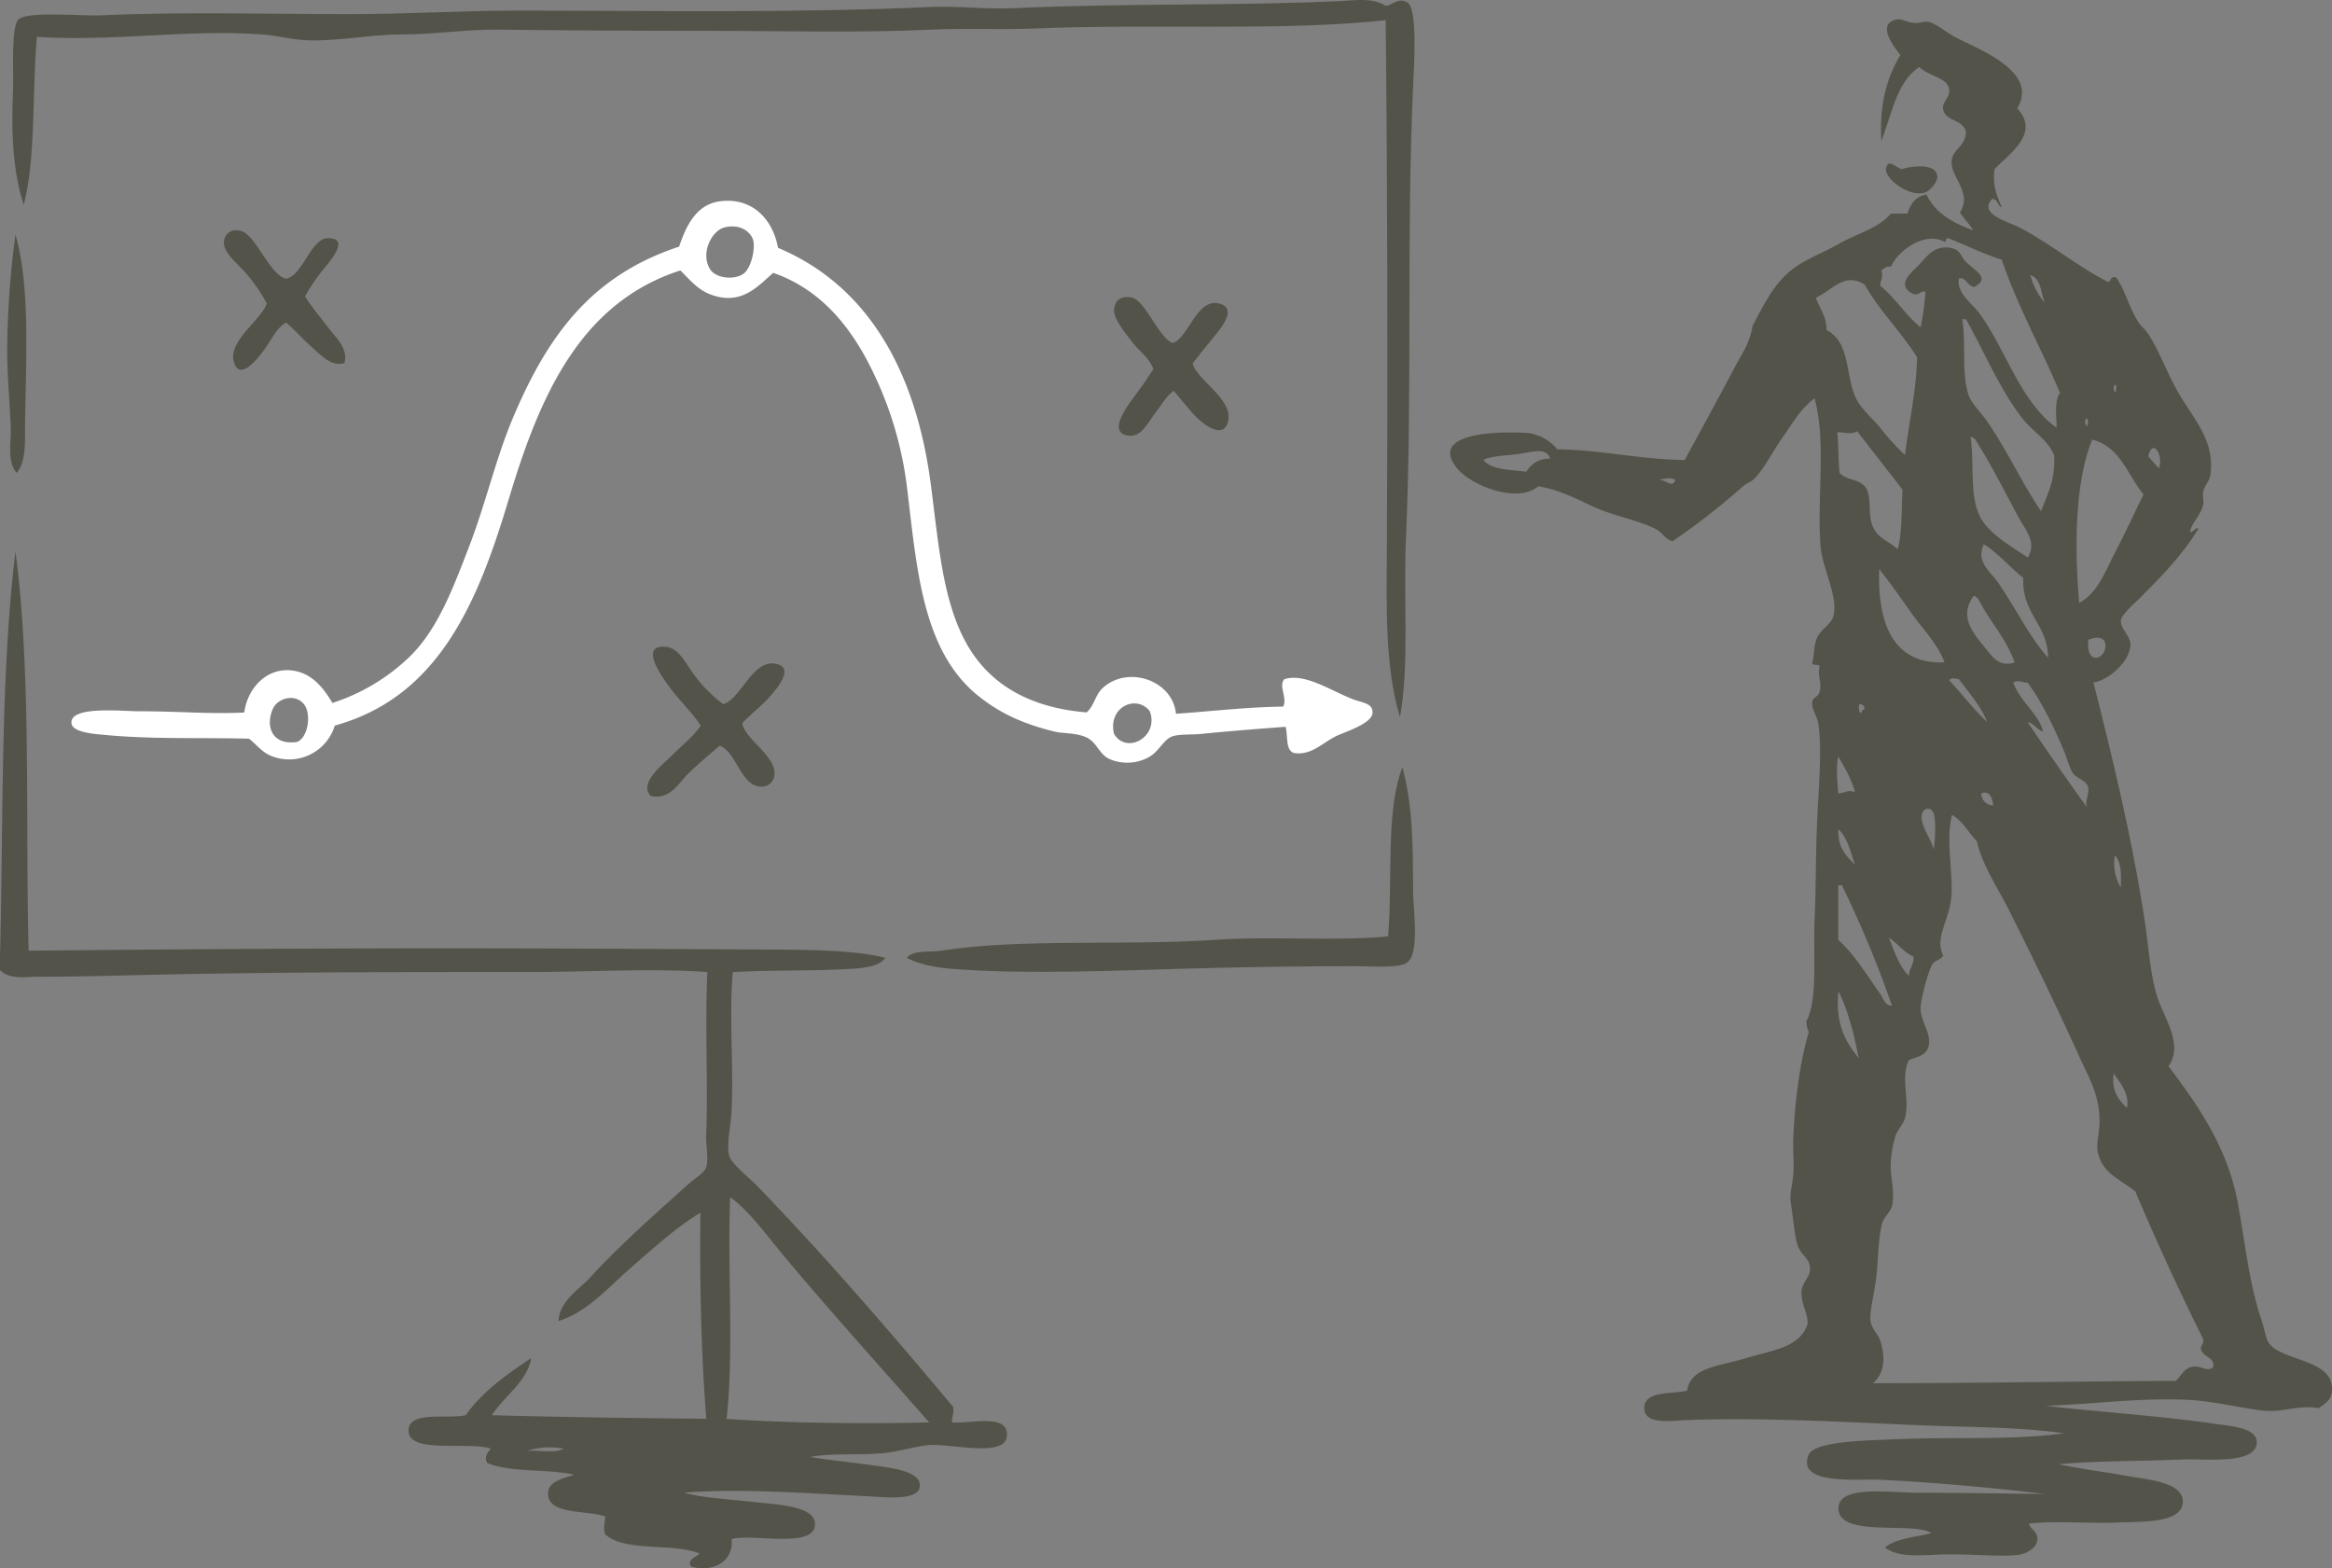
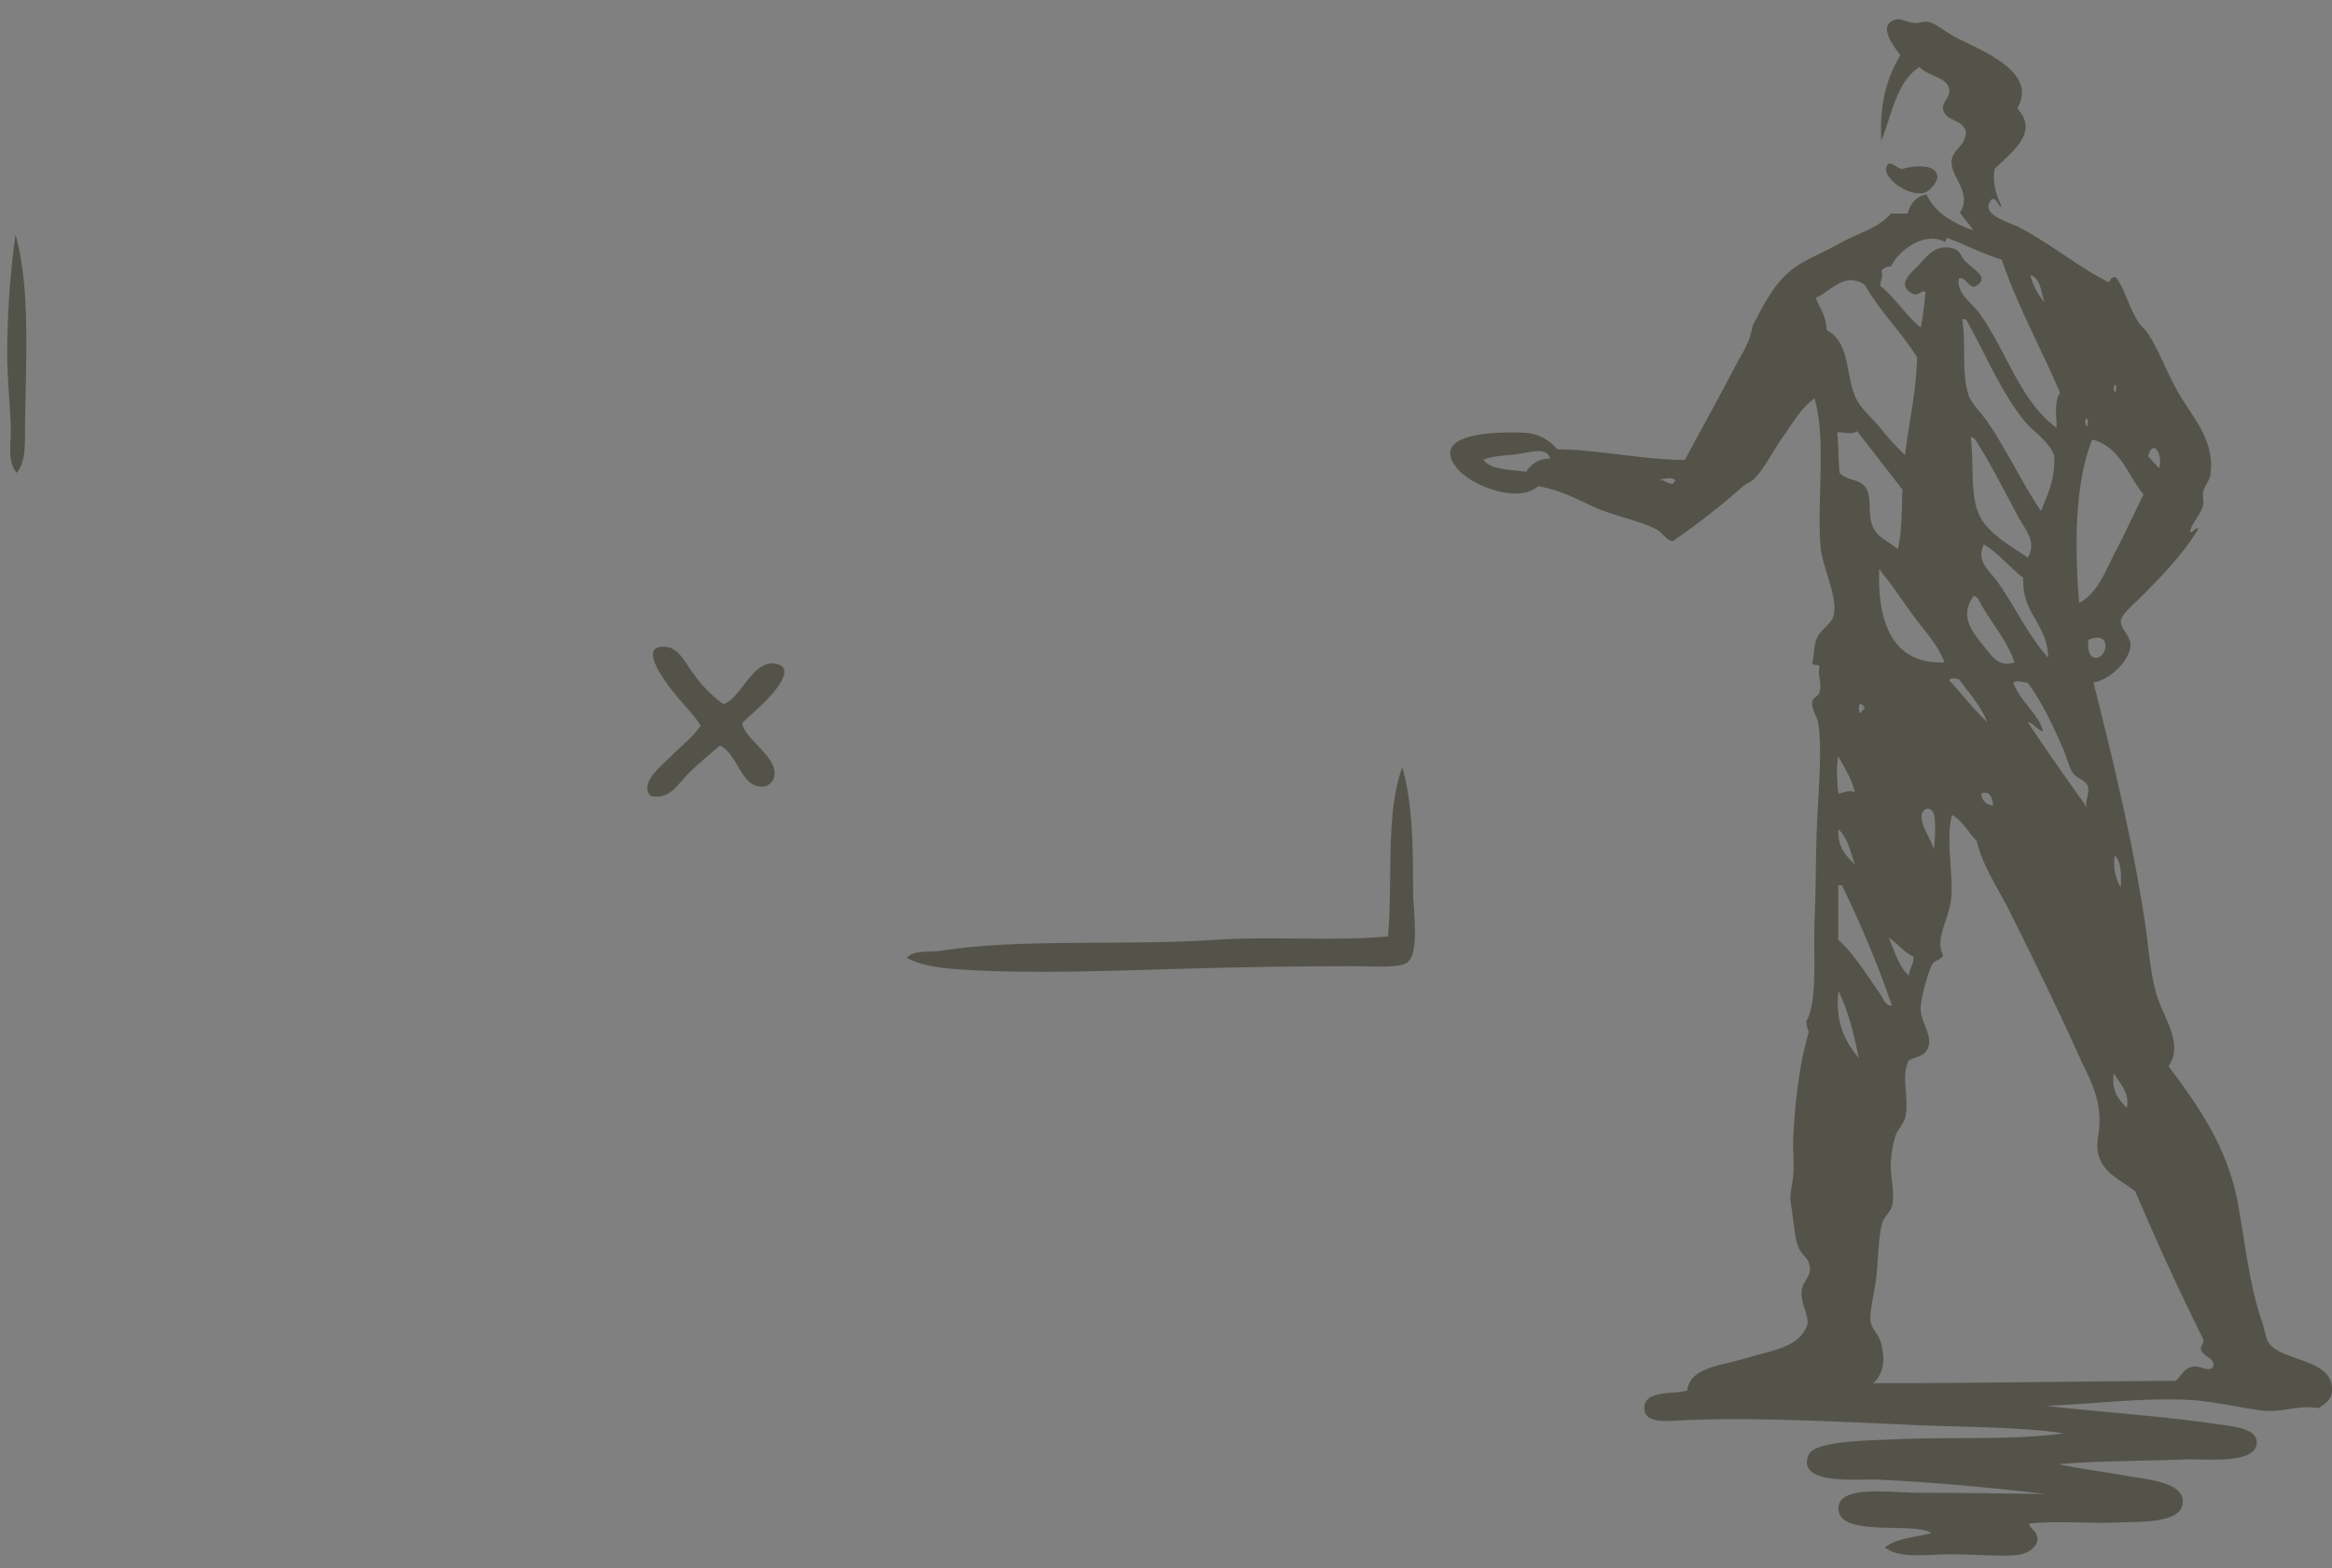
<svg xmlns="http://www.w3.org/2000/svg" viewBox="0 0 562.2 378.13">
  <rect x="0" y="0" width="562.2" height="378.13" fill="#808080" stroke="none" />
  <g fill-rule="evenodd" transform="translate(-185.82 -110.93)">
-     <path d="m523.33 283.83c-3.67-12.13-3.24-26.61-3.16-40.79.23-42.09.14-87-.29-127.25-24.73 2.73-56.41.83-84.45 2-8.5.36-16.85-.11-25.27.29-17.6.82-35.29.29-52.86.29-17.27 0-34.49-.09-51.41-.29-7.7-.09-15.31 1.15-23 1.15s-15.19 1.61-22.68 1.43c-3.64-.08-7.4-1.15-11.21-1.43-17.62-1.31-37.11 1.83-54.29.57-1.17 13.4-.21 29.13-3.15 40.51-2.48-7.38-3.12-16.67-2.59-27.87.19-4.12-.61-15.39 1.43-16.95 2.48-1.88 15.55-.67 19.54-.85 19.77-.93 40.31-.3 60.32-.3 13.58 0 26.87-.85 39.93-.85 33.28 0 66.45.64 99.67-.87 6.86-.31 13.61.59 20.11.29 26.77-1.25 53.13-.52 79-1.72 3.76-.18 7.71-.89 10.91 1.14 1.36 0 3-2.07 5.17-.86 2.56 1.4 1.71 14.34 1.44 20.4-1.65 36.4-.12 72.42-1.72 108.87-.66 15.12.88 30.19-1.44 43.09z" fill="#54534a" />
    <path d="m644.26 151.7c2.94-.9 8.38-1.35 8.62 1.72.12 1.48-2 3.73-3.16 4-4 1-9.82-3.67-9.19-6 .58-2.2 1.85-.42 3.73.28z" fill="#54534a" />
-     <path d="m447.79 282.68c1.92-1.72 2-4.22 4-6 6.05-5.37 16.75-1.72 17.53 6.32 8.62-.57 16.79-1.6 25.85-1.72 1.1-2.08-1.22-5 .29-6.61 5-1.58 11.32 2.88 16.66 4.88 2.35.88 4.61.91 4.59 3.16 0 2.72-6.92 4.74-8.9 5.75-3.49 1.78-5.92 4.65-10.05 4-2.09-.68-1.41-4.15-2-6.31-6.18.46-13.19 1-20.4 1.72-2.32.22-5.15 0-6.89.58-2.11.74-3.19 3.54-5.46 4.88a10.76 10.76 0 0 1 -9.76.57c-2.41-1.1-3-4-5.46-5.17s-5.65-.92-7.76-1.43c-7.17-1.76-12.88-4.2-18.39-8.62-13.62-11-14.78-30.93-17.23-50.84a88.3 88.3 0 0 0 -7.75-26.43c-5.07-10.82-12.4-20.51-24.42-24.7-3.64 3.07-7.61 8.1-15.23 5.17-3.13-1.21-4.92-3.57-7.17-5.75-24.32 7.85-34 30.56-41.37 55.15s-16.73 47.62-41.94 54.58a11.51 11.51 0 0 1 -14.93 7.47c-2.54-.9-3.69-2.68-5.75-4.31-11.09-.31-22.8.18-34.18-.86-2.74-.25-8.39-.55-8.62-2.87-.41-4.27 12.16-2.88 16.37-2.88 9.84 0 17.17.72 25.29.29.82-6.12 5.72-11.15 12.06-10.05 4.44.77 7.14 4.3 9.19 7.75a48 48 0 0 0 18.67-11.2c6.8-6.64 10.49-16.67 14.36-26.71s6.36-20.93 10.34-30.45c8.43-20.13 19-34.66 40.22-41.65 1.71-5.14 4.17-10.14 9.76-10.92 7.81-1.07 12.82 4.28 14.08 11.21 21.49 9.05 33.11 29.35 36.77 56.58 1.9 14.21 2.74 27.72 8.33 38.21 5.32 9.97 14.9 16.03 29.3 17.21zm-90.79-106.85c1.43 2.31 6.27 2.73 8.34.86 1.7-1.54 2.66-6.17 2-8.05s-3.13-3.83-6.9-2.87c-2.99.77-5.85 6.12-3.44 10.06zm-97.93 104.84c-2.07-2.57-6.28-1.5-7.47 1.15-1.78 4-.41 8.82 5.74 8 2.75-.89 3.66-6.82 1.73-9.15zm195.32 7.18c3 5.08 10.94.74 8.62-5.46-3.17-4.12-10.16-1.05-8.62 5.46z" fill="#fff" />
    <g fill="#54534a">
-       <path d="m254.76 178.12c4-.67 6-9.68 10.05-9.76 5.9-.12 0 6.17-1.44 8a50.05 50.05 0 0 0 -4 6c1.55 2.57 3.8 5.18 5.75 7.76 1.81 2.39 4.7 4.88 3.73 8.33-3.1 1-5.71-1.94-7.75-3.74-2.26-2-4.29-4.35-6.32-6-2.22 1.29-3.15 3.47-4.89 6-1.06 1.58-6.43 9-7.75 3.16-1.11-4.86 6.71-9.91 8-13.78a42.35 42.35 0 0 0 -5.17-7.47c-1.61-1.86-5.22-4.66-5.17-7.18 0-1.53 1.18-3.51 4-2.88 3.7.9 6.93 10.58 10.96 11.56z" />
      <path d="m189.55 167.5c3.68 12.73 2.47 30.76 2.3 46.81 0 3.77.16 8.1-2 10.63-2.46-2.92-1.27-7.33-1.44-11.2-.25-6-.86-12.42-.86-18.38a218.41 218.41 0 0 1 2-27.86z" />
-       <path d="m468.47 193.63c3.86-1 5.85-11.17 11.49-9.47 4.5 1.34-.46 6.72-2 8.61-1.87 2.28-3.11 3.83-4.6 5.75.59 3.6 9.4 8.43 8.62 13.5-.89 5.75-6.92.59-8.62-1.44-1.84-2.2-3.14-3.65-4.59-5.46-2 1.58-3 3.54-4.89 6-1.27 1.72-3 5.13-5.74 4.88-5.48-.5-.88-6.79 1.15-9.48s3.41-4.77 4.59-6.6c-1-2.79-3.28-4.13-5.17-6.61-1.39-1.84-4.31-5.26-4.31-7.47 0-1.87 1.12-3.85 4.31-3.16s6.44 9.62 9.76 10.95z" />
-       <path d="m189.55 243.9c3.85 29.11 2.36 63.83 3.17 96.23 32.81-.33 66.75-.57 100.81-.57 25.16 0 50.48.15 75.84.28 10.09.06 22 0 29.87 2-1.21 1.85-4.34 2.38-7.18 2.59-9.1.66-20.58.31-29.58.87-.93 10.81.24 22-.29 33.6-.15 3.32-1.29 7.92-.58 10.63.53 2 4.62 5.11 6.9 7.47 16.35 16.92 32.24 35.34 47.1 53.13.22 1.57-.35 2.34-.28 3.74 4.71.3 13.9-2.31 13.21 3.45-.6 5-13.56 1.63-18.67 2-3.46.26-7.54 1.69-11.78 2-6 .47-12-.09-16.94.86 4.71.83 9.41 1.18 14.93 2 3.66.55 11.92 1.18 11.49 5.17-.38 3.53-8.81 2.48-12.63 2.3-13.82-.65-30.15-1.94-44.24-.86 4.83 1.33 11 1.57 17.23 2.29 4.85.57 14.2.81 14.37 5.18.22 6.23-15.07 2.28-20.11 3.73.57 5.78-5 8.07-9.77 6.6-1.08-1.76 1.34-2.21 2-3.15-6.5-2.6-17.92-.27-22.7-4.6-.51-1.45-.08-2.73 0-4.31-4.65-1.6-13.66-.33-13.78-5.45-.07-3 3.45-3.64 6.32-4.6-6.44-1.5-15.45-.45-21-2.87-.82-1.48.22-2.59.87-3.45-5.59-1.77-19.82 1.36-19.82-4.31 0-4.9 9.15-2.73 13.78-3.73 4.09-5.77 9.89-9.84 15.8-13.79-.93 5.68-6.55 9.16-9.48 13.79 17.06.46 34.35.69 51.7.86-1.24-14.6-1.64-33.59-1.43-49.7-6.19 3.81-11.53 8.73-17 13.5s-10.31 10.47-17.23 12.64c.3-4.88 4.83-7.45 7.75-10.62 7.23-7.86 14.71-14.42 23.27-22.12 1.65-1.49 4.19-3 4.59-4.31.67-2.24-.1-5.17 0-7.75.48-11.79-.31-26.58.29-39.35-13.91-.95-28.19 0-42.79 0-29 0-57.79 0-86.47.57-10.46.2-21 .57-32.17.57-3.1 0-6.9.79-9.19-1.72 1-32.97-.02-69.37 3.82-100.79zm171.45 209.1c15.27 1.08 34 1.19 48.83.86-10.81-12.35-24-26.89-35.33-40.5-3.63-4.38-8.35-10.82-12.64-13.79-.72 17.43.95 36.59-.86 53.43zm-48.26 7.75c2.82-.34 7 .71 8.91-.57a17.48 17.48 0 0 0 -8.87.59z" />
      <path d="m360.17 280.67c4.22-1.16 6.94-10.47 12.36-9.76 5.59.72-.11 6.95-2 8.9-2.22 2.27-4 3.59-5.75 5.46.37 3.64 8.09 7.83 7.76 12.35a3.12 3.12 0 0 1 -2.3 2.87c-5.68 1.12-6.65-8.3-10.92-9.77-2.52 2.17-5.27 4.42-7.75 6.9-2.22 2.22-4.4 6.33-8.91 5.17-2.85-3.09 2.72-7.31 5.18-9.77 2.86-2.86 5.49-4.84 6.89-7.18-1.84-2.85-3.83-4.66-6.32-7.75-1.66-2.07-9.46-11.95-2-11.21 3.25.33 4.83 4.28 6.89 6.9a32.17 32.17 0 0 0 6.87 6.89z" />
      <path d="m523.91 295.89c2.39 8.8 2.58 17.89 2.58 30.17 0 4.14 1.69 14.59-1.44 16.94-1.87 1.41-8.21.86-12.92.86-13.1 0-27.6.24-39.64.58-18.94.53-37.45 1.31-54 .29-5.51-.34-10.06-.79-14.08-2.88 1.71-2 5.59-1.28 8.33-1.72 18.71-3 44.33-1.17 65.49-2.59 14.42-1 28.92.38 42.23-.86 1.16-13.58-.66-30.14 3.45-40.79z" />
      <path d="m672.13 137.05c5.67 6.06-2 11-5.46 14.65-.56 4.19.68 6.59 1.73 9.19-1.07-.38-.9-2-2.31-2-3.41 3.71 3.86 5.46 6.61 6.89 7.39 3.86 14.55 9.74 21 12.93 1 .87.64-1.49 2.3-.87 2.22 3.1 2.94 7 5.46 10.92.51.8 1.41 1.43 2 2.3 2.76 4 4.74 9.79 7.75 14.94 3.57 6.09 8.7 11.3 7.47 19.53-.2 1.34-1.43 2.56-1.72 4-.21 1 .22 2.2 0 3.16-.55 2.32-2.66 4.19-3.16 6.32.36.81 1.64-1.38 2-.57-3.9 6.33-8.45 11-14.08 16.66-1.33 1.33-4.48 4-4.59 5.45-.15 1.94 2.3 3.7 2.3 5.75 0 3.9-5 8.52-8.91 9.19 4.35 17.28 9.34 37.54 12.35 57.45.92 6.09 1.31 12.5 2.87 17.81s6.66 11.91 2.87 17.23c6.59 8.8 14.12 19.13 16.66 32.75 1.81 9.63 2.81 20 5.76 28.44.69 2 1 4.37 1.72 5.45 2.81 4.31 14.42 3.91 15.22 10.34.39 3.2-1.22 4.09-3.16 5.46-5.25-.86-8.55 1.15-13.51.58-5.58-.64-11.87-2.3-18.08-2.59-11.53-.52-22.85 1.05-34.19 1.44 12.7 1.49 27.34 2.39 40.5 4.31 3.94.57 10.18.94 10.34 4.3.29 5.75-12.68 4.1-17.52 4.32-9.76.42-21.28.34-30.16 1.14 5.22 1.19 10.58 1.77 16.66 2.88 4.45.81 13.07 1.38 13.21 6 .17 5.45-9.9 4.94-15.22 5.17-7.79.34-15.29-.48-21.83.29.14 1.33 2 1.7 2 3.73 0 1.72-2 3.36-4.31 3.74-4.19.68-12.61-.31-19.54 0-5.5.23-10 .55-12.91-1.73 2.67-2.21 7.31-2.45 11.19-3.45-4.26-2.85-22 1.12-22.4-5.74-.31-6 12.11-4 19.53-4 10.65 0 20.49.2 30.16.29-11.9-1.44-27.34-2.86-40.21-3.45-4.77-.22-19.77 1.42-16.66-6 1.36-3.26 13.56-3.41 21-3.74 14.1-.62 28 .3 40.49-1.43-10.6-1.56-23.28-1.45-36.18-2-18.61-.82-38.33-1.89-55.16-1.16-3.78.17-9.4 1-9.76-2.58-.5-4.93 7.85-3.57 10.33-4.6.73-5.57 7.82-5.86 14.08-7.75 6.86-2.07 13.12-2.61 14.94-8.33.06-2.85-1.76-5-1.44-8 .22-2 1.89-3.14 2-4.89.2-2.78-1.9-3.33-2.87-5.74-.8-2-1.24-7.4-1.72-10.35-.38-2.34.37-4.32.57-6.89.24-2.9-.13-5.86 0-8.9.41-9.16 1.59-18.21 3.74-25.57a6.54 6.54 0 0 1 -.58-2.58c2.79-5.21 1.6-15.5 2-25 .32-7.15.24-15.07.57-22.69.39-8.66 1.25-18 .3-24.13-.27-1.74-1.71-3.5-1.45-5.18.2-1.15 1.35-1.15 1.73-2.29.73-2.19-.54-4 0-6 .15-1.09-1.73-.18-1.73-1.14.6-2.29.27-4 1.15-6 1-2.23 3.51-3.23 4-5.46 1.07-4.62-2.78-11.56-3.16-16.66-.89-11.78 1.44-25.27-1.44-35.62-3.36 2.44-5.38 6.14-7.75 9.48s-4.27 7.39-6.89 10c-.69.7-1.78 1-2.59 1.72a172 172 0 0 1 -16.95 13.22c-1.63-.2-2.48-2.08-4-2.87-4.25-2.2-10.33-3.2-15.22-5.46-3.55-1.65-8.13-4.09-13.22-4.89-4.83 4.23-16.07-.07-19.53-4.3-6.36-7.79 6.56-9 15.8-8.62a10.82 10.82 0 0 1 8.33 4c9.89.08 20 2.44 30.73 2.58 4-7.4 8-14.65 12.07-22.4 1.77-3.34 3.64-5.83 4.3-10 3.54-6.64 5.95-11.74 12.07-15.23 2.84-1.62 6-2.92 8.9-4.59 4.27-2.43 9.34-3.6 12.36-7.19h4c.72-2.33 1.95-4.17 4.59-4.59 2.11 4.5 6.37 6.85 11.21 8.62-.89-1.6-2.22-2.77-3.17-4.31 3.11-4.74-2.26-8.49-2-12.35.21-2.95 3.5-3.61 3.45-7.19-1-3.08-4.71-2.31-5.46-5.16-.48-1.86 1.66-2.86 1.44-4.89-.32-2.94-4.78-3.1-7.18-5.45-5.49 3.5-6.62 11.38-9.19 17.8-.51-8.93 1.41-15.44 4.6-20.68-1.28-1.68-6.07-7.52-.87-8.62 1.18-.24 2.33.73 4.31.87 1.09.08 2.27-.45 3.16-.29 2 .34 4.3 2.53 7.18 4 6.17 3.09 19.52 8.29 14.38 16.87zm-16.66 31.31c-.67-.09-.33.83-.87.86-4.73-2.56-11.07 2-12.92 6-1.24-.18-1.61.5-2.3.86.52 1.71-.16 2.07-.29 3.74 3.68 2.92 6.11 7.11 9.77 10.05a70.15 70.15 0 0 0 1.15-8.62c-1.41-.26-1.35.95-2.87.58-4.68-2.16-.14-5.51 1.43-7.18 2-2.17 4-5.06 8.33-3.74 1.49.46 1.8 2.06 2.59 2.87 2.31 2.39 6.42 4.17 2.3 6.33-1.67-.14-2.23-2.67-3.74-2-.52 3.67 3.16 5.8 5.17 8.62 6.32 8.91 9.77 21.11 18.38 27.3.15-1.73-.72-6.53.87-8.34-4.57-10.84-10.17-20.69-14.07-32.16-4.6-1.44-8.59-3.48-12.93-5.17zm23.26 15.51c-.91-2.44-.87-5.83-3.44-6.61a17.06 17.06 0 0 0 3.44 6.61zm-30.73 13.21c-3.88-6.18-9-11.11-12.64-17.52-4.93-3.14-7.83 1.4-11.78 3.16.88 2.57 2.56 4.33 2.59 7.76 5.94 3.18 4.39 11 7.18 16.65 1.19 2.41 3.93 4.71 5.74 6.91a57.25 57.25 0 0 0 6 6.6c.91-7.91 2.68-14.98 2.91-23.56zm12.35 8.92c.65 2.14 3.08 4.38 4.59 6.6 4.94 7.24 8.31 14.73 12.93 21.55 1.53-4 3.53-7.59 3.16-13.5-1.62-3.79-5.08-5.6-7.47-8.62-5.69-7.23-9.17-16-13.79-24.13h-.85c.92 6.84-.25 12.59 1.43 18.1zm35.62-.58c-.17-.5.34-1.69-.29-1.72-.39.36-.5 1.71.32 1.71zm-6.89 8.33c0-1 .4-1.35-.29-2a1.4 1.4 0 0 0 .29 1.99zm-60.33 1.44c.36 3.09.2 6.7.57 9.76 1.91 1.91 4.24 1.31 6 3.16 2 2.12.6 6.71 2 9.77s3.84 3.43 6 5.46c1.1-4.08.9-9.44 1.15-14.36-3.62-4.71-7.29-9.38-10.92-14.08-1.55.98-3.55.1-4.8.28zm34.47 20.4c2.12 4.1 8 7.42 11.49 9.76 2.15-3.87-.52-6.48-2.29-9.76-3.53-6.53-7.11-13.71-10.63-19-.37 0-.4-.37-.87-.29.89 7.38-.29 14.28 2.3 19.28zm23.85 20.68c4.47-2.34 6.31-7.68 8.61-12.07 2.43-4.64 4.68-9.52 6.9-14.08-3.87-4.65-5.56-11.48-12.36-13.21-4.14 10.09-4.32 25.59-3.15 39.35zm16.65-35.33c.86.95 1.69 1.95 2.59 2.87 1.11-2.94-1.43-7.54-2.59-2.88zm-151.66-.58c-3 .42-6.65.45-8.62 1.43 1.91 2.5 6.49 2.32 10.34 2.88a6.28 6.28 0 0 1 5.74-3.16c-.77-2.93-4.76-1.51-7.46-1.16zm33.61 6.32c1.58-.39 3.35 2.16 4 0-.62-.74-2.84-.38-4-.01zm78.41 15.51c-2 4.21 1.57 6.46 3.45 9.19 4.33 6.28 7.64 13.31 12.06 18.1-.17-8.26-6.37-10.48-6-19.25-3.22-2.47-6.47-6.38-9.51-8.05zm-9.48 28.44c-1.61-4.36-4.93-7.69-7.46-11.2-2.68-3.71-5.16-7.4-8-10.92 0-.18 0-.34-.28-.29-.39 11.92 2.67 22.93 15.74 22.4zm8-15.51c-.58-.16-.56-.87-1.14-.29-3.14 4.53-.33 8.3 2.3 11.49 2.37 2.88 3.83 5.55 7.75 4.31-2.12-5.99-6.19-10.05-8.87-15.52zm28.16 14.36c3 .55 4.57-6.72-1.44-4.31-.25 1.73-.05 4.02 1.48 4.3zm-32.75 5.17c-1-.13-1.64-.44-2.3.28 3.13 3.29 5.85 7 9.19 10.06-1.64-4.08-4.42-6.99-6.85-10.35zm31 25.57c-.48-1.12-2.79-1.85-3.45-2.88-.94-1.44-1.47-3.82-2.31-5.74-2.45-5.77-5.39-11.76-8.61-16.09-1.15 0-2.5-.74-3.45 0 1.6 4.54 6.2 7.6 7.18 11.78-1.55-.46-2.12-1.9-3.73-2.3 4.67 7 9.5 13.87 14.37 20.68-.8-1.45.82-3.67.07-5.46zm-54.87-17.53c.93.36.22-.93 1.15-.58.07-.93-.34-1.38-1.15-1.43a2.36 2.36 0 0 0 .07 2zm-5.14 19.52c1.58-.09 2.41-1 4-.28-.86-3.35-2.49-5.94-4-8.62-.58 2.48-.23 6.36 0 8.9zm34.47 0a2.87 2.87 0 0 0 2.87 2.88c-.2-1.78-.84-3.67-2.83-2.88zm-11.47 4.89c-.61-1.74-2.5-1.54-2.87.29-.47 2.26 2.25 5.83 2.87 8.33.3-1.56.6-6.95 0-8.62zm4.3 19c-.08 6.35-4.32 10.65-2 15.22-.56.92-2.09 1.26-2.58 2-1.1 1.69-3 9.07-2.87 10.92.16 3.42 3 6.39 1.72 9.48-.79 1.91-3 2-4.59 2.87-2 4.07.25 9.25-.87 13.79-.36 1.49-1.8 2.88-2.29 4.31a26.38 26.38 0 0 0 -1.15 6.32c-.26 3.47 1.07 7.15.29 10.62-.32 1.39-1.88 2.64-2.3 4-1 3.22-1 8.31-1.44 12.63s-1.76 8.77-1.44 11.2c.24 1.77 1.78 3.05 2.3 4.6 1.45 4.32.91 8.12-1.72 10.34 23.86 0 48.14-.44 73-.57 1.43-1.31 2-3.19 4.31-3.45 1.72-.2 3.22 1.26 4.6.29.94-2.44-2.55-2.52-2.88-4.6 0-.94.82-1.1.58-2.3q-8.64-17.36-16.37-35.61c-3.85-3-7.66-4.32-8.91-8.91-.74-2.7.37-4.81.28-8.61-.13-6-2.62-10-4.59-14.37-5.71-12.61-11.34-24.17-17.23-35.91-2.74-5.45-6.47-10.87-7.76-16.66-2.06-2.05-3.37-4.87-6-6.31-1.39 5.91.03 12.12-.07 18.67zm-23.26-6.61c-1.08-3.13-1.81-6.61-4-8.62-.28 4.46 1.96 6.47 4.02 8.58zm64.06 5.46c.12-3.19.13-6.27-1.44-7.76a11.31 11.31 0 0 0 1.46 7.72zm-68.1 12.59c3.86 3.37 7.07 8.77 10.05 12.93.75 1 1.23 3.06 2.88 2.88a261.76 261.76 0 0 0 -12.07-29h-.86zm17 8.62c.12-1.79 1.21-2.61 1.15-4.59-2.48-1.08-3.84-3.25-6-4.6 1.41 3.23 2.42 6.92 4.85 9.19zm-12.08 19.84c-1.17-5.83-2.54-11.44-4.88-16.09-.83 7.81 1.73 12.24 4.88 16.09zm64.64 12.06c.74-3.5-1.71-6.11-3.17-8.33-.6 4.42 1.31 6.34 3.17 8.32z" />
    </g>
  </g>
</svg>